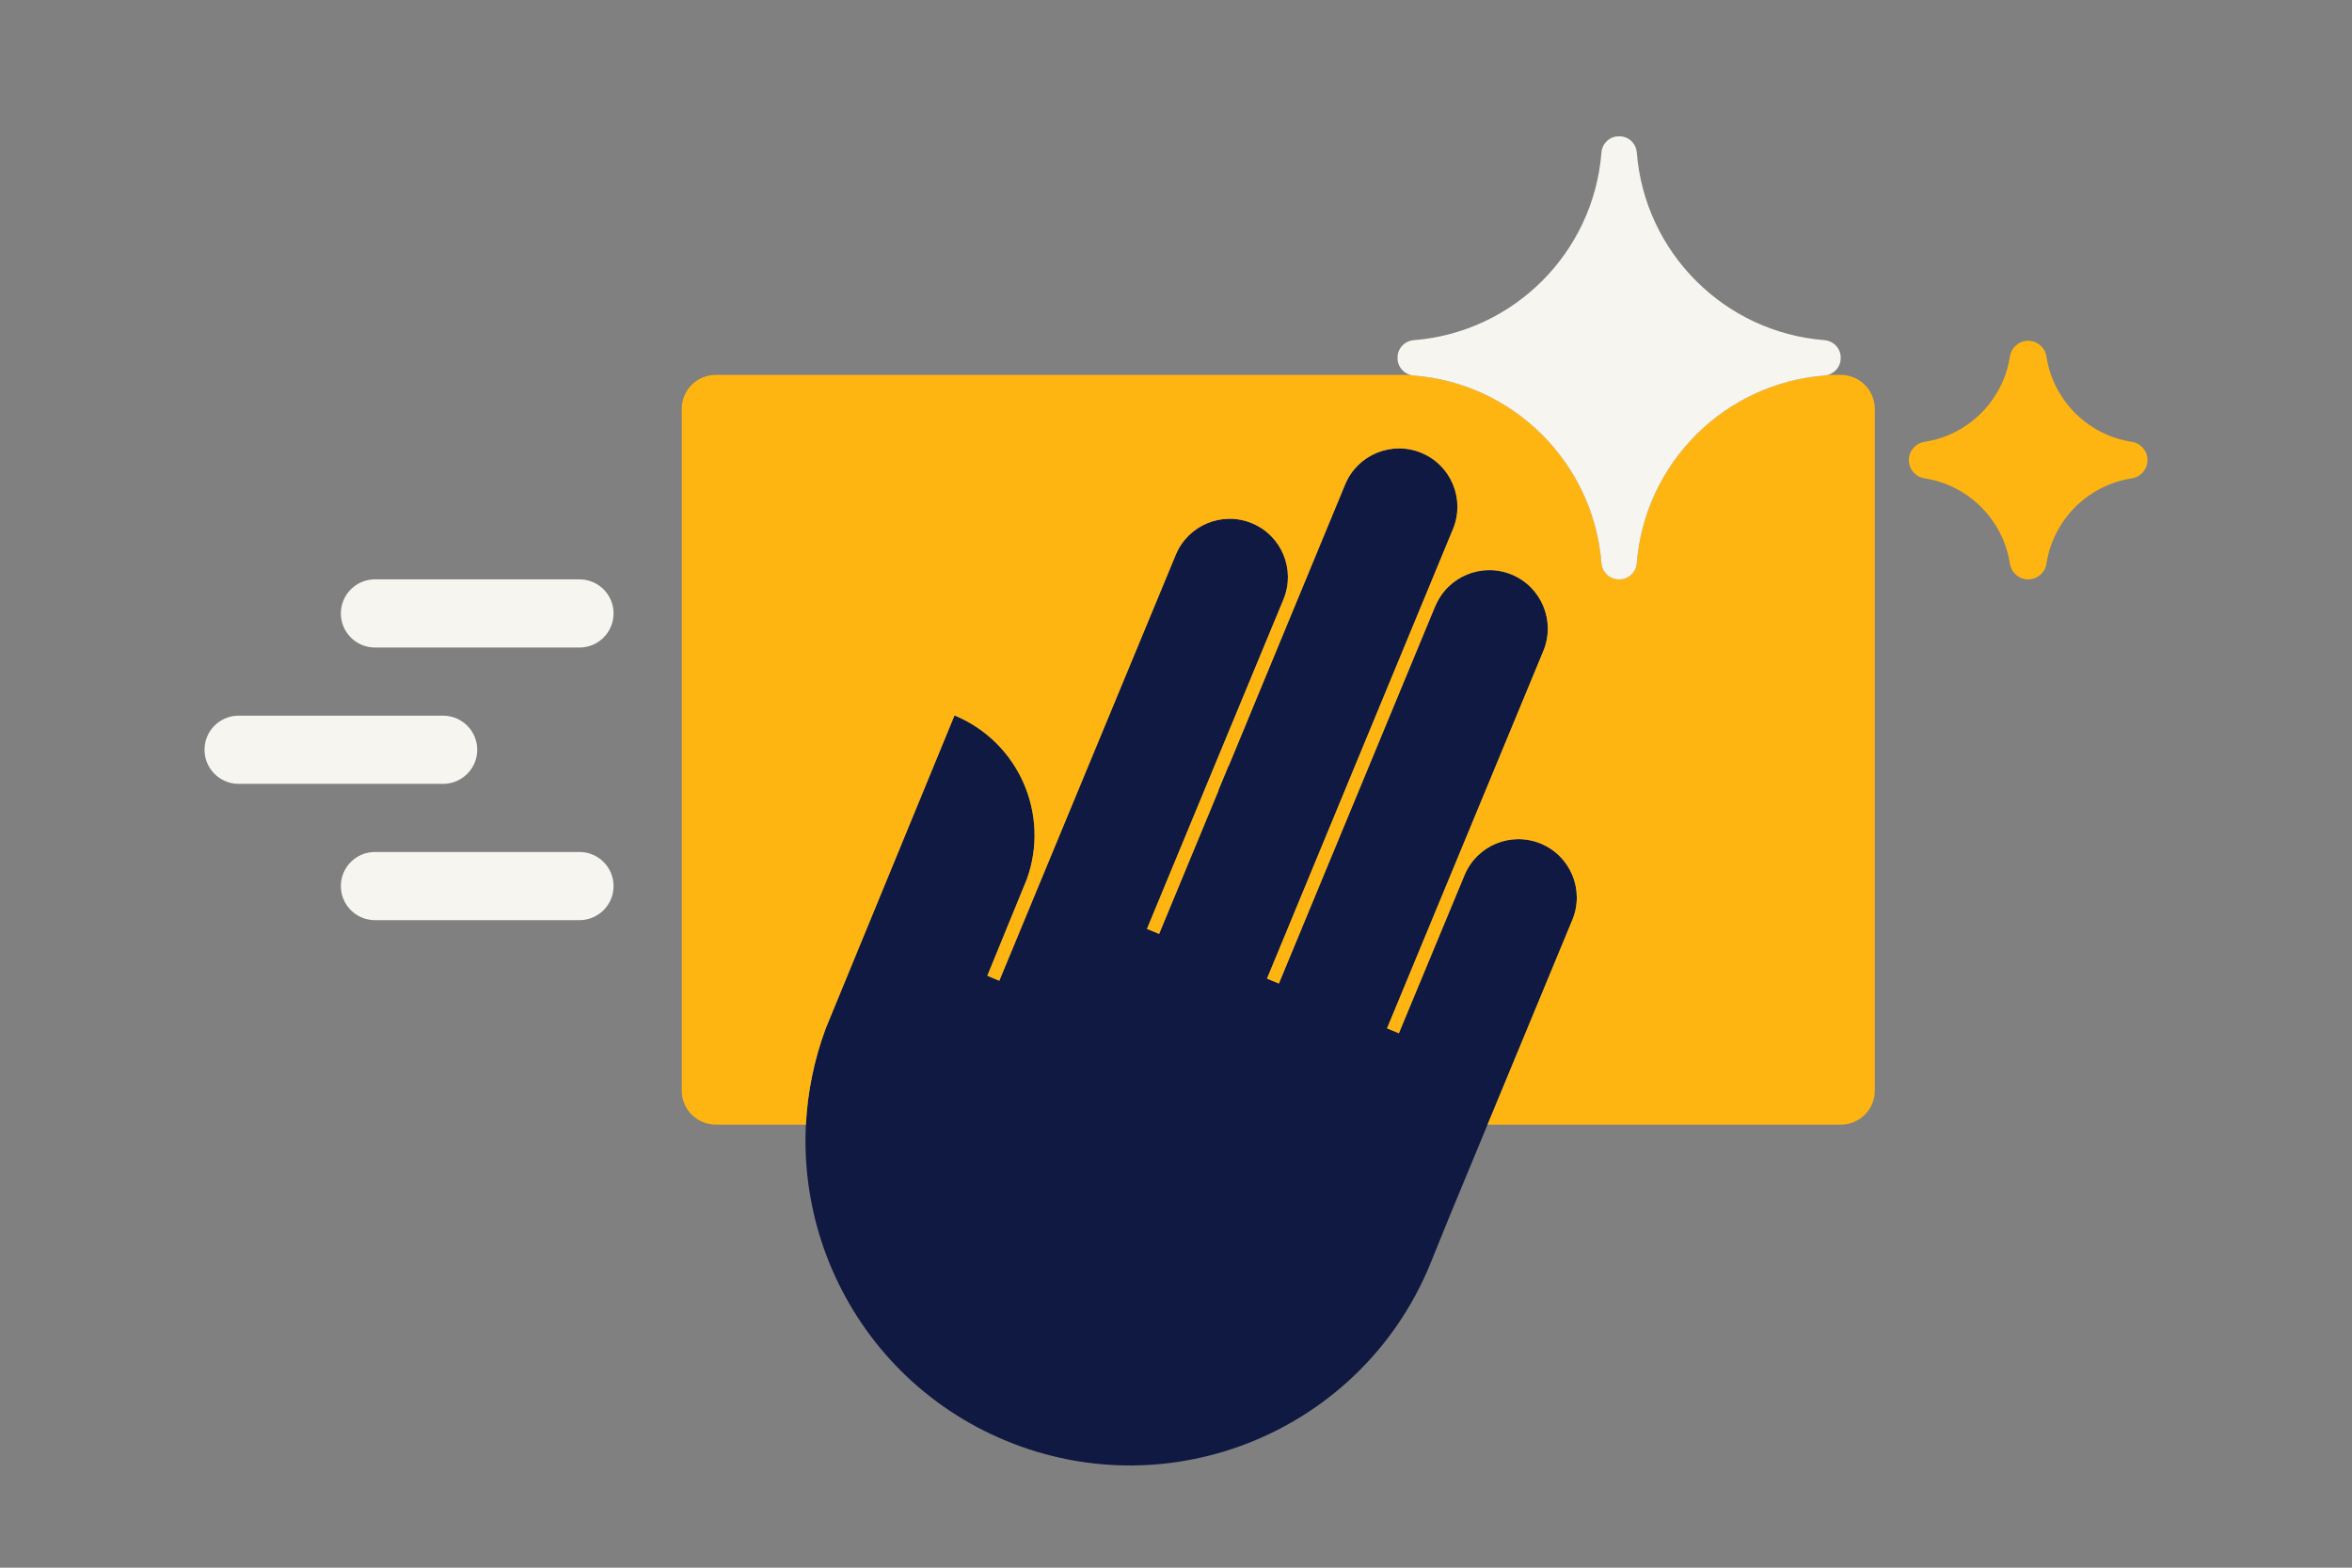
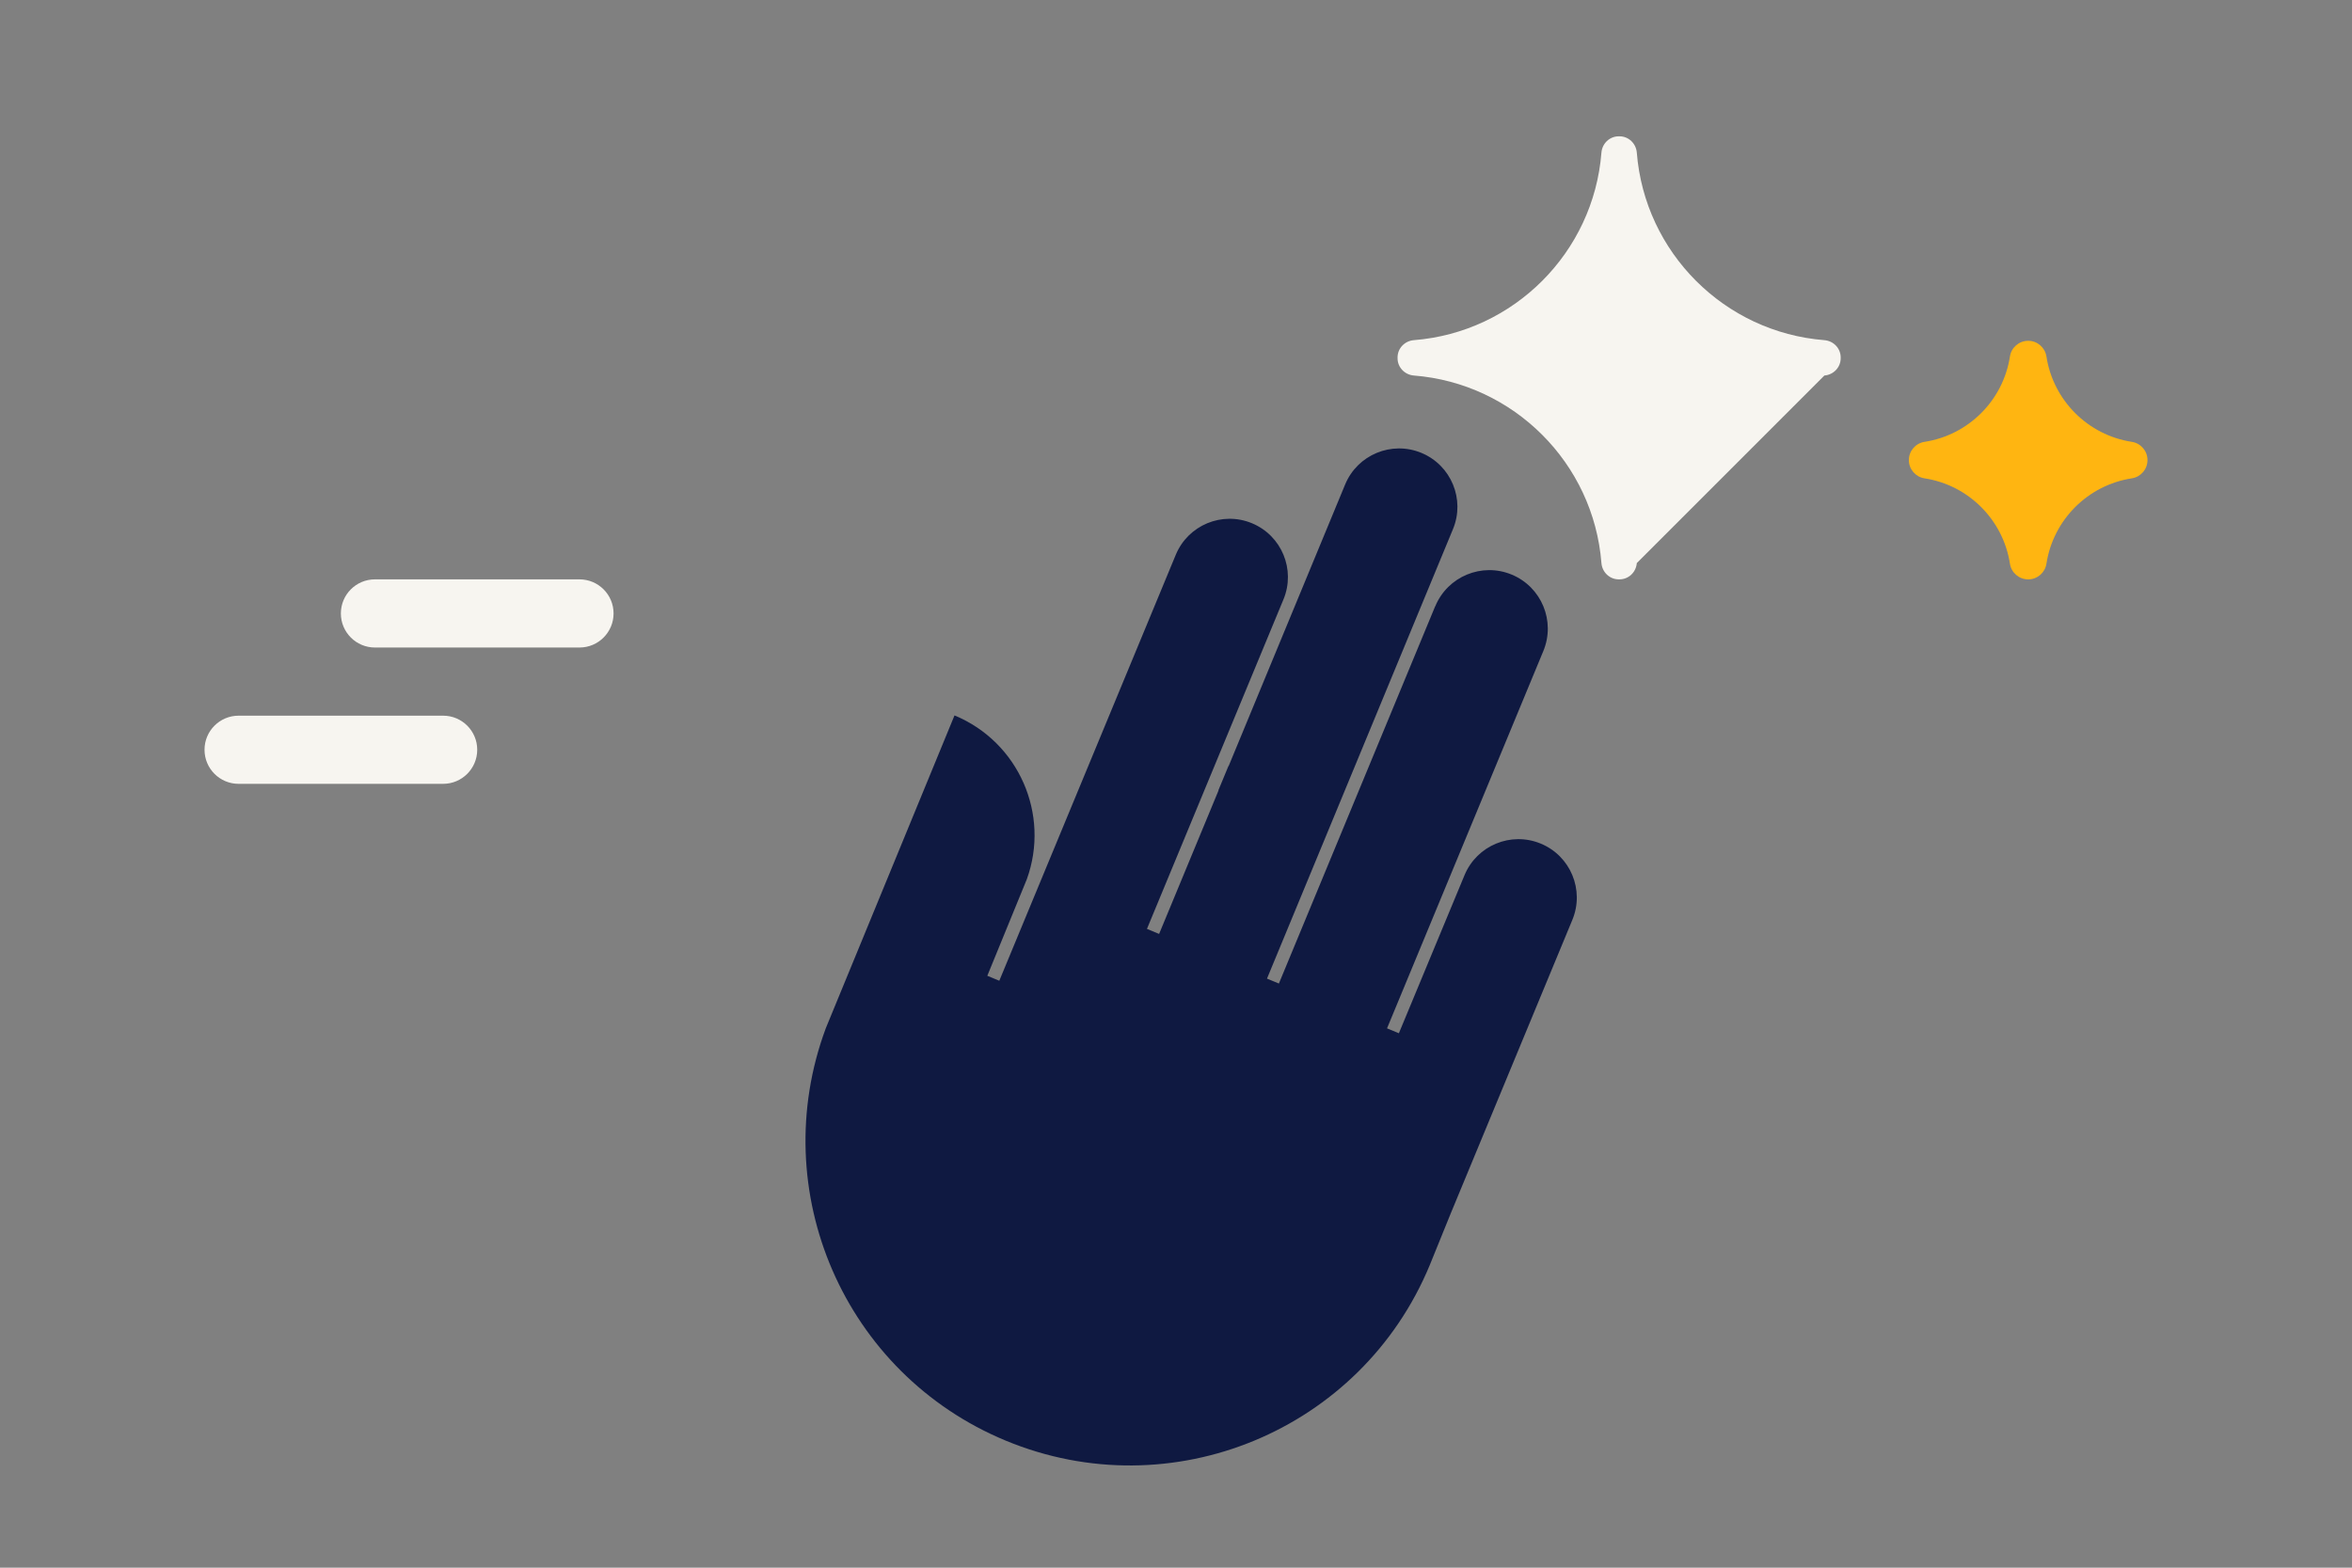
<svg xmlns="http://www.w3.org/2000/svg" version="1.1" x="0px" y="0px" viewBox="0 0 1275 850" style="enable-background:new 0 0 1275 850;" xml:space="preserve">
  <rect x="0" y="0" width="1275" height="850" fill="#808080" stroke="none" />
  <style type="text/css">
	.st0{fill:#0F1941;}
	.st1{fill:#FFB511;}
	.st2{fill:#F7F5F0;}
</style>
  <g id="Laag_1">
</g>
  <g id="Laag_2">
    <g>
      <path class="st0" d="M447.66,557.51l69.77-169.61c34.85,14.44,51.91,53.68,39.21,88.8l-21.43,52.37l6.5,2.69l95.67-230.96    c6.68-16.12,25.16-23.78,41.28-17.1c16.12,6.68,23.78,25.16,17.1,41.28c-0.35,0.84-74.01,178.67-74.01,178.67l6.59,2.73    l32.22-77.8l-0.1-0.04l5.48-13.23l0.1,0.04c0,0,62.95-152.18,63.15-152.67c6.69-16.14,25.19-23.8,41.33-17.12    c16.14,6.69,23.8,25.19,17.12,41.33c-0.11,0.27-100.82,243.72-100.82,243.72l6.45,2.67l84.74-204.59l0.04,0.02    c6.7-16.18,25.25-23.86,41.42-17.16c16.18,6.7,23.86,25.25,17.16,41.43L751.9,557.57l6.42,2.66c0,0,35.48-85.45,35.58-85.7    c6.69-16.14,25.19-23.81,41.34-17.12c16.14,6.69,23.81,25.19,17.12,41.34c-0.1,0.25-66.06,159.48-66.06,159.48l-11.25,27.73    c-37.17,89.74-140.05,132.36-229.79,95.18C457.56,744.81,414.89,645.75,447.66,557.51" />
    </g>
-     <path class="st1" d="M997.83,203.26h-6.92c-0.62,0.18-1.26,0.3-1.92,0.35c-54.18,4.28-97.4,47.5-101.68,101.68   c-0.39,4.93-4.4,8.83-9.35,8.84c-0.08,0-0.16,0-0.24,0c-0.08,0-0.16,0-0.24,0c-4.95-0.01-8.96-3.91-9.35-8.84   c-4.28-54.18-47.5-97.4-101.68-101.68c-0.66-0.05-1.3-0.17-1.92-0.35H388.04c-10.21,0-18.48,8.27-18.48,18.48V591.3   c0,10.21,8.27,18.48,18.48,18.48h48.84c0.88-17.47,4.39-35.08,10.78-52.27l69.77-169.61c34.85,14.44,51.91,53.68,39.21,88.8   l-21.43,52.37l6.5,2.69l95.67-230.96c6.68-16.12,25.16-23.77,41.28-17.1c16.12,6.68,23.78,25.16,17.1,41.28   c-0.35,0.84-74.01,178.67-74.01,178.67l6.59,2.73l32.22-77.8l-0.1-0.04l5.48-13.23l0.1,0.04c0,0,62.95-152.18,63.15-152.68   c6.69-16.14,25.19-23.8,41.33-17.12c16.14,6.69,23.8,25.19,17.12,41.33c-0.11,0.27-100.82,243.72-100.82,243.72l6.45,2.67   l84.74-204.59l0.04,0.02c6.7-16.18,25.25-23.86,41.42-17.16c16.18,6.7,23.86,25.25,17.16,41.42L751.9,557.57l6.42,2.66   c0,0,35.48-85.45,35.58-85.7c6.69-16.14,25.19-23.81,41.34-17.12c16.14,6.69,23.81,25.19,17.12,41.34   c-0.07,0.16-26.58,64.17-45.99,111.04h191.47c10.21,0,18.48-8.27,18.48-18.48V221.74C1016.3,211.53,1008.03,203.26,997.83,203.26z" />
-     <path class="st2" d="M988.98,203.61c4.93-0.39,8.83-4.4,8.84-9.35c0-0.08,0-0.16,0-0.24c0-0.08,0-0.16,0-0.24   c-0.01-4.95-3.91-8.96-8.84-9.35c-54.18-4.28-97.4-47.5-101.68-101.68c-0.39-4.93-4.4-8.83-9.35-8.84c-0.08,0-0.16,0-0.24,0   c-0.08,0-0.16,0-0.24,0c-4.95,0.01-8.96,3.91-9.35,8.84c-4.28,54.18-47.5,97.4-101.68,101.68c-4.93,0.39-8.83,4.4-8.84,9.35   c0,0.08,0,0.16,0,0.24c0,0.08,0,0.16,0,0.24c0.01,4.95,3.91,8.96,8.84,9.35c54.18,4.28,97.4,47.5,101.68,101.68   c0.39,4.93,4.4,8.83,9.35,8.84c0.08,0,0.16,0,0.24,0c0.08,0,0.16,0,0.24,0c4.95-0.01,8.96-3.91,9.35-8.84   C891.58,251.11,934.8,207.89,988.98,203.61z" />
+     <path class="st2" d="M988.98,203.61c4.93-0.39,8.83-4.4,8.84-9.35c0-0.08,0-0.16,0-0.24c0-0.08,0-0.16,0-0.24   c-0.01-4.95-3.91-8.96-8.84-9.35c-54.18-4.28-97.4-47.5-101.68-101.68c-0.39-4.93-4.4-8.83-9.35-8.84c-0.08,0-0.16,0-0.24,0   c-0.08,0-0.16,0-0.24,0c-4.95,0.01-8.96,3.91-9.35,8.84c-4.28,54.18-47.5,97.4-101.68,101.68c-4.93,0.39-8.83,4.4-8.84,9.35   c0,0.08,0,0.16,0,0.24c0,0.08,0,0.16,0,0.24c0.01,4.95,3.91,8.96,8.84,9.35c54.18,4.28,97.4,47.5,101.68,101.68   c0.39,4.93,4.4,8.83,9.35,8.84c0.08,0,0.16,0,0.24,0c0.08,0,0.16,0,0.24,0c4.95-0.01,8.96-3.91,9.35-8.84   z" />
    <path class="st1" d="M1155.66,259.35c4.83-0.74,8.46-4.91,8.47-9.8c0-0.03,0-0.06,0-0.09s0-0.06,0-0.09   c-0.01-4.89-3.64-9.06-8.47-9.8c-23.83-3.65-42.65-22.48-46.31-46.31c-0.74-4.83-4.91-8.46-9.8-8.47c-0.03,0-0.06,0-0.09,0   c-0.03,0-0.06,0-0.09,0c-4.89,0.01-9.06,3.64-9.8,8.47c-3.65,23.83-22.48,42.65-46.31,46.31c-4.83,0.74-8.46,4.91-8.47,9.8   c0,0.03,0,0.06,0,0.09s0,0.06,0,0.09c0.01,4.89,3.64,9.06,8.47,9.8c23.83,3.65,42.65,22.48,46.31,46.31   c0.74,4.83,4.91,8.46,9.8,8.47c0.03,0,0.06,0,0.09,0c0.03,0,0.06,0,0.09,0c4.89-0.01,9.06-3.64,9.8-8.47   C1113.01,281.83,1131.83,263.01,1155.66,259.35z" />
-     <path class="st2" d="M314.13,498.91H203.26c-10.21,0-18.48-8.27-18.48-18.48v0c0-10.21,8.27-18.48,18.48-18.48h110.87   c10.21,0,18.48,8.27,18.48,18.48v0C332.61,490.64,324.34,498.91,314.13,498.91z" />
    <path class="st2" d="M240.22,425H129.35c-10.21,0-18.48-8.27-18.48-18.48v0c0-10.21,8.27-18.48,18.48-18.48h110.87   c10.21,0,18.48,8.27,18.48,18.48v0C258.7,416.73,250.42,425,240.22,425z" />
    <path class="st2" d="M314.13,351.09H203.26c-10.21,0-18.48-8.27-18.48-18.48v0c0-10.21,8.27-18.48,18.48-18.48h110.87   c10.21,0,18.48,8.27,18.48,18.48v0C332.61,342.81,324.34,351.09,314.13,351.09z" />
  </g>
</svg>